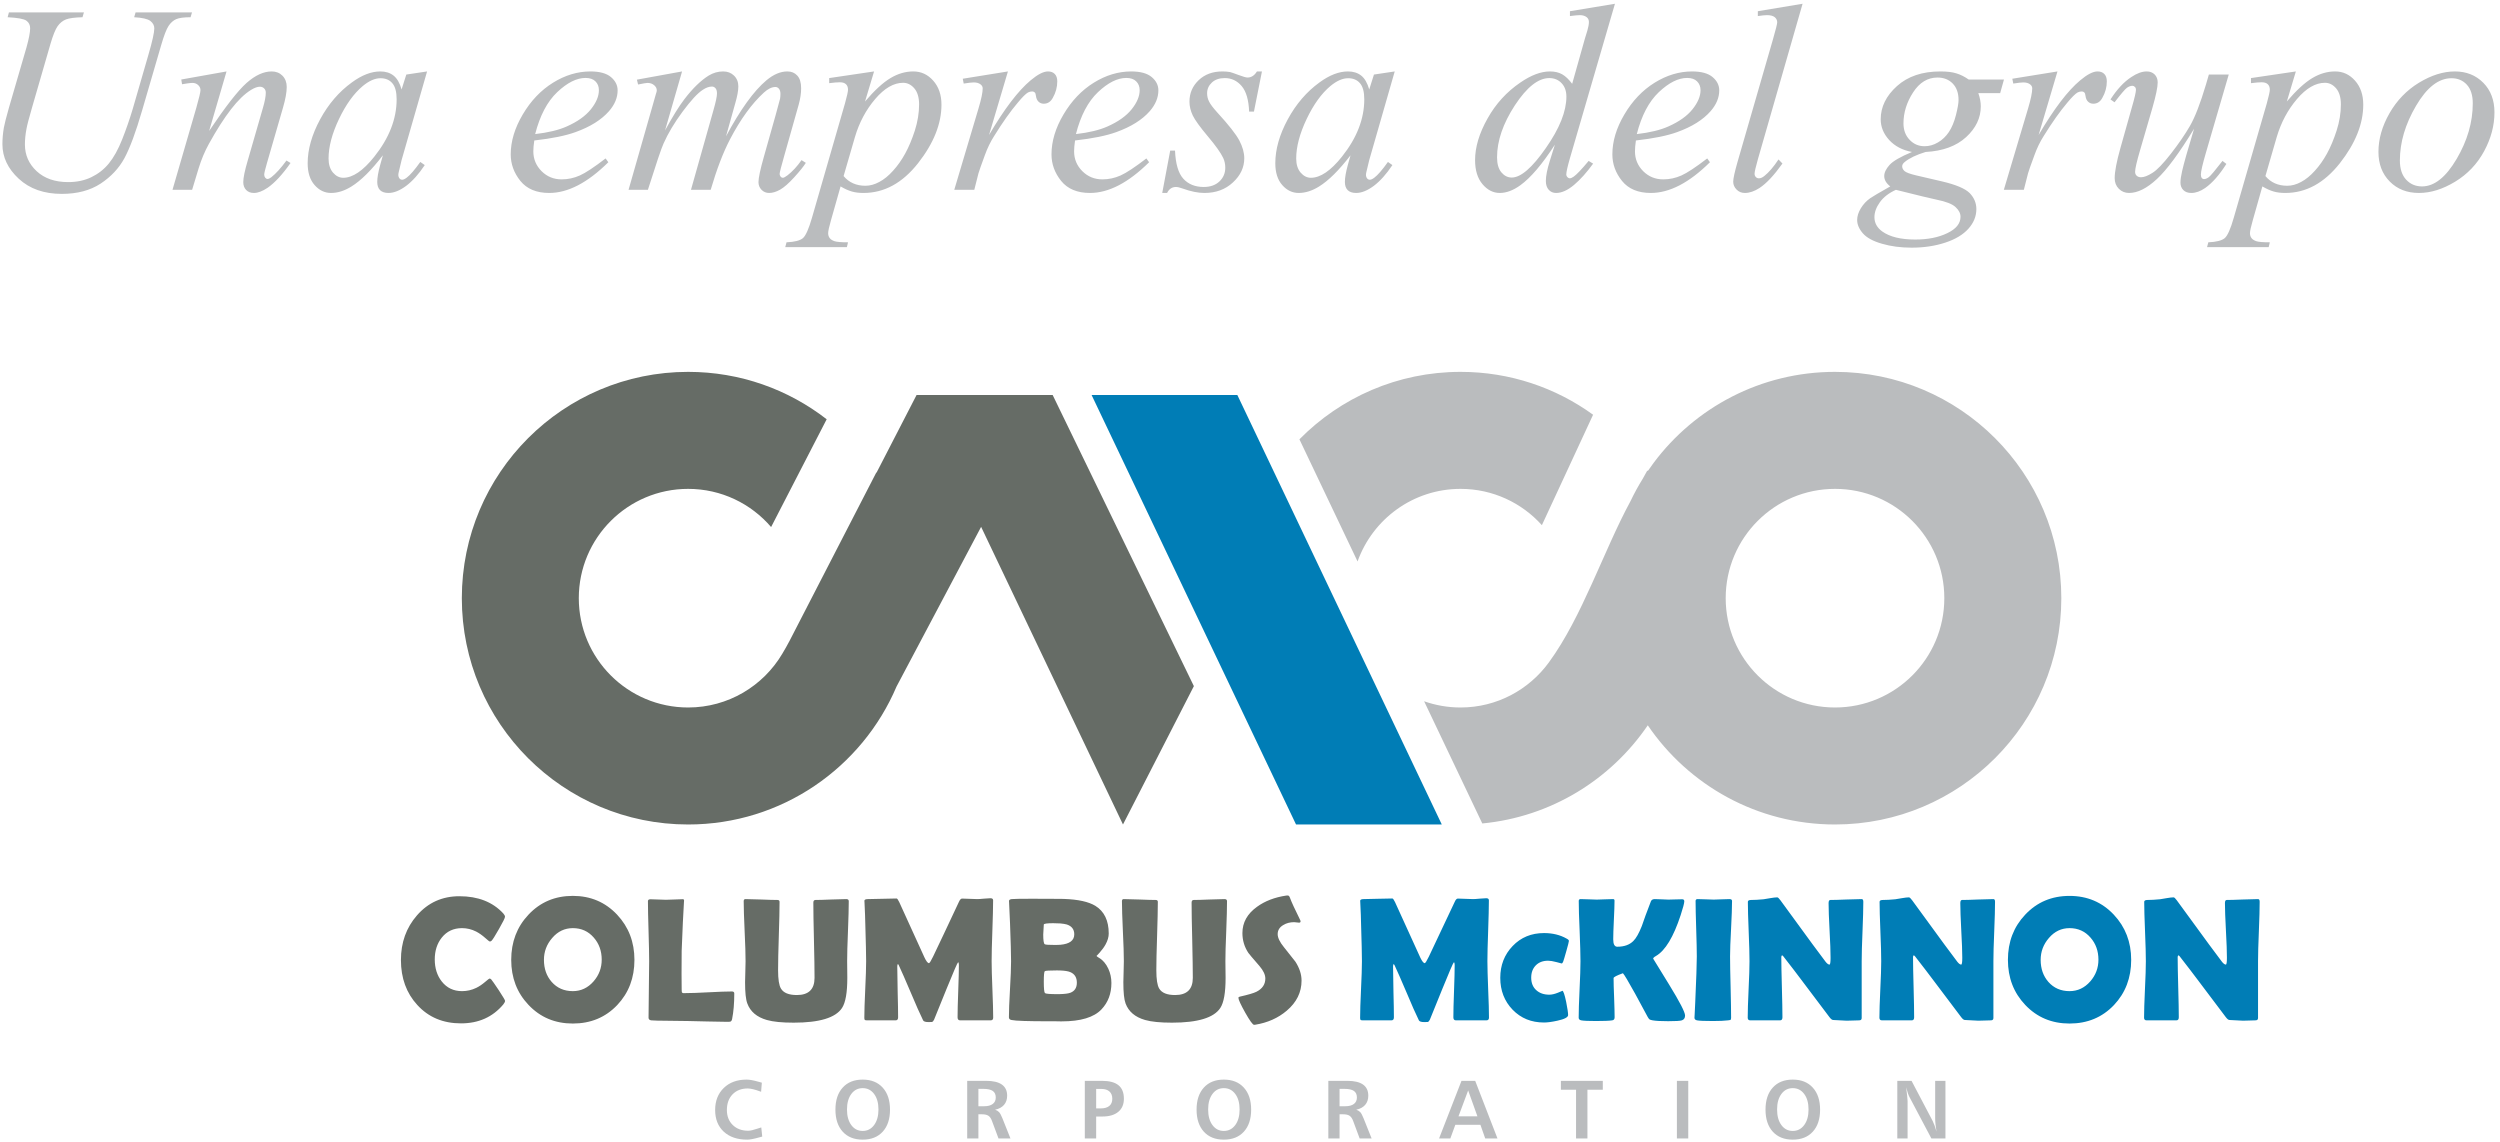
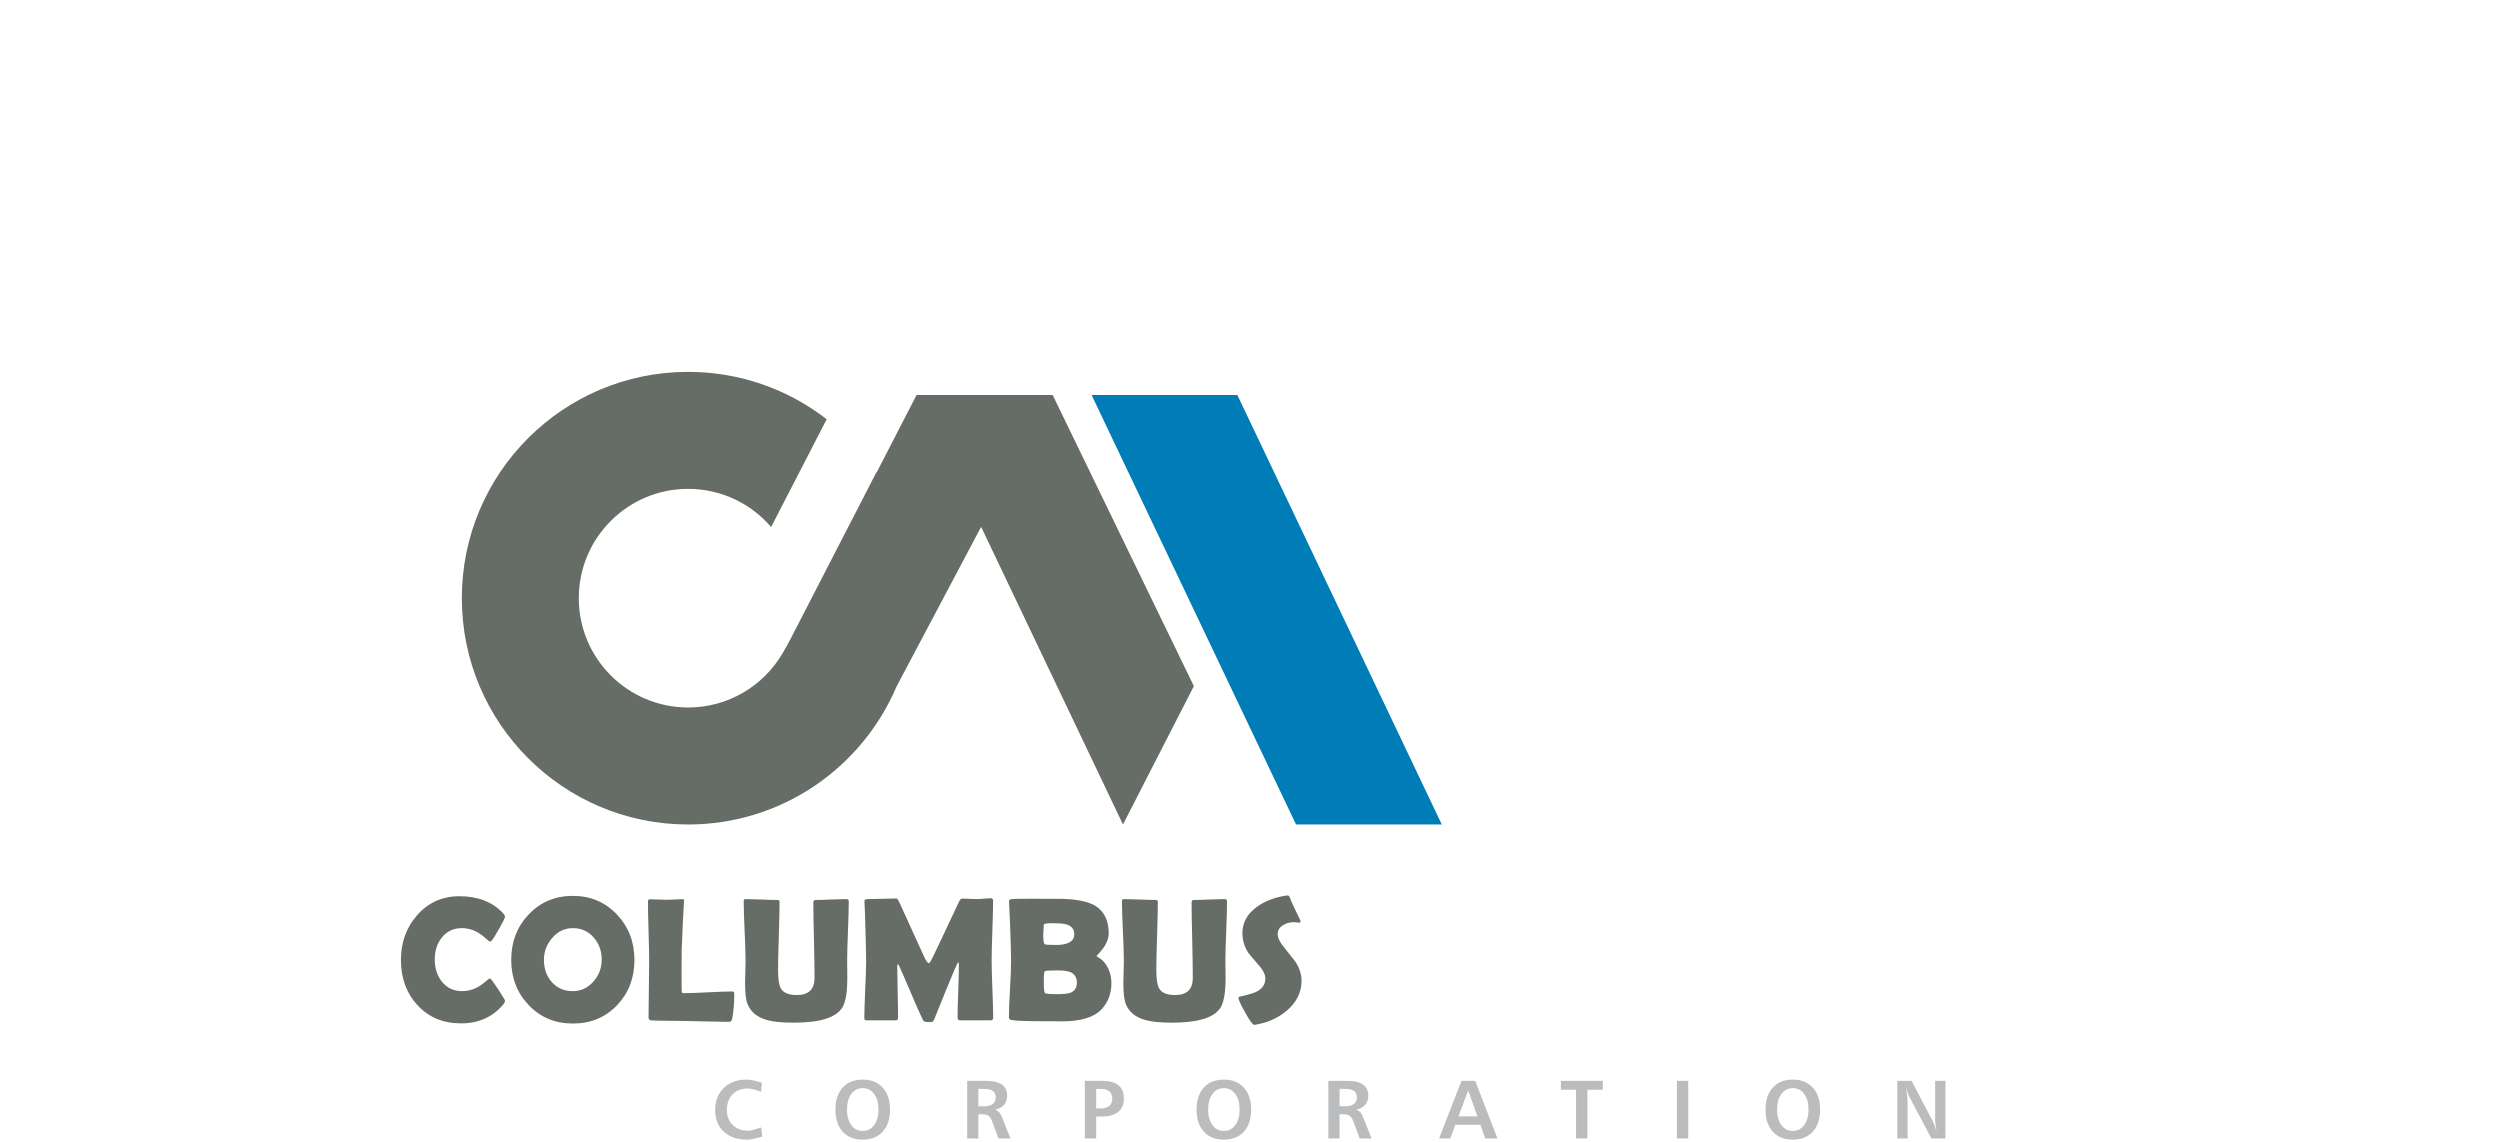
<svg xmlns="http://www.w3.org/2000/svg" width="416pt" height="190pt" viewBox="0 0 416 190" version="1.1">
  <g id="surface1">
-     <path style=" stroke:none;fill-rule:nonzero;fill:rgb(72.94%,73.724%,74.509%);fill-opacity:1;" d="M 1.484 2.062 L 13.965 2.062 L 13.727 2.867 C 12.445 2.902 11.535 3.02 10.992 3.227 C 10.449 3.434 9.98 3.812 9.594 4.348 C 9.215 4.887 8.812 5.883 8.391 7.328 L 5.363 17.785 C 4.824 19.645 4.504 20.863 4.406 21.441 C 4.23 22.371 4.145 23.234 4.145 24.027 C 4.145 25.789 4.793 27.27 6.102 28.488 C 7.41 29.699 9.156 30.301 11.348 30.301 C 12.789 30.301 14.074 30.031 15.207 29.48 C 16.332 28.941 17.309 28.184 18.109 27.203 C 18.914 26.219 19.656 24.891 20.32 23.219 C 20.988 21.539 21.574 19.844 22.086 18.129 L 24.695 9.121 C 25.352 6.867 25.676 5.402 25.676 4.723 C 25.676 4.238 25.453 3.828 25.016 3.484 C 24.57 3.145 23.676 2.945 22.324 2.867 L 22.562 2.062 L 31.949 2.062 L 31.711 2.867 C 30.605 2.867 29.809 2.977 29.324 3.184 C 28.836 3.398 28.41 3.77 28.047 4.32 C 27.691 4.863 27.281 5.918 26.828 7.484 L 23.633 18.434 C 22.598 21.992 21.625 24.613 20.711 26.312 C 19.797 27.996 18.473 29.414 16.738 30.555 C 15.004 31.691 12.852 32.262 10.285 32.262 C 7.32 32.262 4.934 31.422 3.121 29.742 C 1.309 28.07 0.402 26.152 0.402 23.992 C 0.402 23.129 0.477 22.215 0.641 21.242 C 0.758 20.605 1.039 19.504 1.484 17.934 L 4.406 7.895 C 4.809 6.445 5.016 5.383 5.016 4.699 C 5.016 4.164 4.809 3.738 4.391 3.441 C 3.984 3.145 2.938 2.953 1.27 2.867 Z M 37.695 11.887 L 34.801 21.789 C 37.516 17.742 39.598 15.074 41.035 13.797 C 42.48 12.523 43.867 11.887 45.207 11.887 C 45.934 11.887 46.527 12.121 47.004 12.598 C 47.473 13.082 47.711 13.703 47.711 14.473 C 47.711 15.34 47.504 16.508 47.078 17.957 L 44.426 27.121 C 44.113 28.184 43.965 28.828 43.965 29.059 C 43.965 29.262 44.023 29.43 44.137 29.574 C 44.254 29.715 44.383 29.781 44.508 29.781 C 44.684 29.781 44.895 29.684 45.141 29.496 C 45.91 28.891 46.754 27.961 47.668 26.711 L 48.344 27.121 C 46.992 29.055 45.711 30.434 44.508 31.262 C 43.668 31.824 42.91 32.109 42.25 32.109 C 41.707 32.109 41.281 31.941 40.965 31.617 C 40.645 31.289 40.48 30.852 40.48 30.301 C 40.48 29.602 40.723 28.406 41.223 26.711 L 43.75 17.957 C 44.07 16.871 44.227 16.016 44.227 15.41 C 44.227 15.117 44.129 14.879 43.941 14.699 C 43.758 14.523 43.52 14.43 43.242 14.43 C 42.844 14.43 42.352 14.605 41.785 14.953 C 40.711 15.609 39.598 16.688 38.438 18.188 C 37.277 19.688 36.051 21.605 34.758 23.945 C 34.074 25.18 33.512 26.523 33.055 27.996 L 31.969 31.586 L 28.703 31.586 L 32.66 17.957 C 33.129 16.312 33.359 15.324 33.359 14.996 C 33.359 14.68 33.234 14.395 32.98 14.16 C 32.727 13.922 32.406 13.797 32.035 13.797 C 31.855 13.797 31.555 13.824 31.113 13.887 L 30.293 14.02 L 30.164 13.23 Z M 71.066 11.887 L 66.824 26.645 L 66.352 28.629 C 66.305 28.812 66.281 28.973 66.281 29.105 C 66.281 29.336 66.355 29.543 66.496 29.715 C 66.613 29.848 66.758 29.906 66.934 29.906 C 67.121 29.906 67.367 29.797 67.672 29.566 C 68.242 29.141 68.996 28.273 69.938 26.949 L 70.68 27.469 C 69.68 28.98 68.645 30.129 67.59 30.926 C 66.527 31.711 65.547 32.109 64.645 32.109 C 64.023 32.109 63.555 31.949 63.242 31.641 C 62.93 31.328 62.773 30.875 62.773 30.277 C 62.773 29.574 62.938 28.637 63.258 27.469 L 63.711 25.844 C 61.809 28.324 60.062 30.055 58.465 31.043 C 57.316 31.754 56.191 32.109 55.09 32.109 C 54.027 32.109 53.113 31.668 52.348 30.793 C 51.574 29.914 51.195 28.703 51.195 27.164 C 51.195 24.859 51.887 22.422 53.27 19.859 C 54.656 17.301 56.422 15.254 58.551 13.715 C 60.215 12.492 61.793 11.887 63.281 11.887 C 64.164 11.887 64.898 12.113 65.488 12.578 C 66.074 13.043 66.52 13.812 66.824 14.887 L 67.609 12.406 Z M 63.316 13.016 C 62.387 13.016 61.406 13.453 60.359 14.32 C 58.879 15.559 57.562 17.387 56.406 19.809 C 55.254 22.23 54.672 24.422 54.672 26.387 C 54.672 27.371 54.926 28.152 55.414 28.727 C 55.906 29.297 56.48 29.582 57.117 29.582 C 58.695 29.582 60.418 28.414 62.277 26.078 C 64.758 22.973 66 19.785 66 16.523 C 66 15.289 65.762 14.395 65.277 13.84 C 64.805 13.289 64.148 13.016 63.316 13.016 Z M 88.906 23.375 C 88.797 24.105 88.746 24.707 88.746 25.188 C 88.746 26.473 89.211 27.574 90.121 28.488 C 91.035 29.395 92.145 29.848 93.453 29.848 C 94.5 29.848 95.504 29.633 96.469 29.203 C 97.434 28.777 98.871 27.824 100.773 26.363 L 101.227 26.996 C 97.785 30.406 94.508 32.109 91.387 32.109 C 89.27 32.109 87.672 31.438 86.59 30.105 C 85.523 28.77 84.984 27.301 84.984 25.688 C 84.984 23.523 85.648 21.309 86.988 19.043 C 88.324 16.781 89.996 15.02 92.016 13.766 C 94.031 12.512 96.113 11.887 98.246 11.887 C 99.781 11.887 100.922 12.199 101.664 12.824 C 102.398 13.445 102.773 14.184 102.773 15.035 C 102.773 16.246 102.297 17.398 101.336 18.5 C 100.07 19.941 98.219 21.102 95.762 21.984 C 94.137 22.578 91.848 23.047 88.906 23.375 Z M 89.051 22.312 C 91.199 22.066 92.953 21.645 94.297 21.047 C 96.09 20.254 97.426 19.297 98.32 18.188 C 99.211 17.074 99.656 16.016 99.656 15.012 C 99.656 14.402 99.465 13.914 99.078 13.535 C 98.699 13.156 98.148 12.969 97.434 12.969 C 95.957 12.969 94.391 13.758 92.723 15.332 C 91.059 16.91 89.84 19.234 89.051 22.312 Z M 113.496 11.887 L 110.664 21.703 C 111.926 19.391 112.996 17.66 113.887 16.5 C 115.266 14.699 116.609 13.395 117.918 12.578 C 118.684 12.113 119.484 11.887 120.332 11.887 C 121.055 11.887 121.656 12.113 122.137 12.578 C 122.613 13.043 122.859 13.641 122.859 14.367 C 122.859 15.074 122.688 16.004 122.355 17.152 L 120.809 22.684 C 123.18 18.254 125.414 15.148 127.535 13.363 C 128.715 12.375 129.875 11.887 131.02 11.887 C 131.688 11.887 132.238 12.109 132.66 12.57 C 133.094 13.023 133.309 13.734 133.309 14.695 C 133.309 15.535 133.172 16.426 132.914 17.371 L 130.52 25.844 C 129.996 27.688 129.734 28.703 129.734 28.91 C 129.734 29.113 129.801 29.285 129.934 29.43 C 130.016 29.535 130.137 29.582 130.281 29.582 C 130.426 29.582 130.68 29.445 131.043 29.172 C 131.867 28.531 132.648 27.691 133.375 26.645 L 134.09 27.098 C 133.723 27.688 133.086 28.48 132.164 29.496 C 131.242 30.512 130.453 31.199 129.801 31.566 C 129.145 31.93 128.547 32.109 127.992 32.109 C 127.488 32.109 127.059 31.938 126.723 31.586 C 126.383 31.238 126.211 30.816 126.211 30.301 C 126.211 29.602 126.508 28.203 127.105 26.102 L 129.078 19.109 C 129.531 17.496 129.77 16.605 129.801 16.434 C 129.844 16.16 129.867 15.891 129.867 15.629 C 129.867 15.266 129.785 14.984 129.629 14.777 C 129.453 14.574 129.258 14.473 129.043 14.473 C 128.434 14.473 127.789 14.785 127.105 15.41 C 125.098 17.25 123.223 19.836 121.484 23.16 C 120.34 25.352 119.262 28.16 118.258 31.586 L 114.977 31.586 L 118.695 18.418 C 119.105 16.992 119.305 16.039 119.305 15.562 C 119.305 15.172 119.227 14.879 119.07 14.695 C 118.906 14.504 118.711 14.402 118.48 14.402 C 117.996 14.402 117.496 14.582 116.961 14.934 C 116.082 15.496 114.969 16.711 113.59 18.566 C 112.215 20.426 111.156 22.199 110.406 23.902 C 110.039 24.699 109.18 27.262 107.809 31.586 L 104.59 31.586 L 108.621 17.48 L 109.141 15.645 C 109.246 15.371 109.289 15.172 109.289 15.035 C 109.289 14.715 109.148 14.438 108.859 14.184 C 108.566 13.93 108.195 13.797 107.742 13.797 C 107.559 13.797 107.035 13.887 106.176 14.062 L 105.98 13.254 Z M 145.445 11.887 L 143.941 16.887 C 145.527 15.027 146.938 13.734 148.18 12.992 C 149.422 12.25 150.684 11.887 151.977 11.887 C 153.27 11.887 154.371 12.391 155.281 13.414 C 156.199 14.441 156.66 15.773 156.66 17.414 C 156.66 20.605 155.359 23.852 152.766 27.156 C 150.164 30.457 147.141 32.109 143.684 32.109 C 142.953 32.109 142.316 32.031 141.758 31.871 C 141.191 31.711 140.57 31.434 139.871 31.02 L 138.277 36.641 C 137.961 37.738 137.805 38.461 137.805 38.797 C 137.805 39.113 137.887 39.383 138.059 39.613 C 138.219 39.836 138.496 40.008 138.867 40.137 C 139.246 40.262 139.996 40.32 141.109 40.32 L 140.922 41.121 L 130.664 41.121 L 130.879 40.32 C 132.23 40.262 133.137 40.027 133.613 39.621 C 134.078 39.211 134.578 38.09 135.109 36.246 L 140.613 17.176 C 140.949 15.965 141.109 15.223 141.109 14.934 C 141.109 14.539 141 14.234 140.777 14.02 C 140.547 13.797 140.203 13.691 139.746 13.691 C 139.32 13.691 138.734 13.742 137.977 13.84 L 137.977 12.992 Z M 140.375 29.297 C 141.277 30.375 142.488 30.91 144.008 30.91 C 144.762 30.91 145.535 30.703 146.312 30.277 C 147.102 29.863 147.867 29.238 148.609 28.406 C 149.359 27.582 150.031 26.633 150.625 25.547 C 151.219 24.469 151.754 23.188 152.23 21.727 C 152.695 20.262 152.938 18.805 152.938 17.371 C 152.938 16.211 152.668 15.316 152.141 14.699 C 151.613 14.086 150.988 13.777 150.281 13.777 C 148.715 13.777 147.16 14.68 145.629 16.48 C 144.102 18.277 142.977 20.379 142.266 22.789 Z M 160.203 13.102 L 167.719 11.887 L 164.578 22.461 C 167.121 18.121 169.434 15.09 171.504 13.363 C 172.68 12.375 173.641 11.887 174.383 11.887 C 174.859 11.887 175.238 12.027 175.512 12.309 C 175.789 12.594 175.93 13 175.93 13.535 C 175.93 14.496 175.684 15.41 175.188 16.277 C 174.836 16.93 174.34 17.258 173.684 17.258 C 173.348 17.258 173.059 17.152 172.824 16.93 C 172.586 16.719 172.434 16.383 172.375 15.934 C 172.348 15.652 172.281 15.477 172.184 15.383 C 172.062 15.273 171.93 15.215 171.766 15.215 C 171.523 15.215 171.289 15.273 171.066 15.383 C 170.695 15.594 170.117 16.16 169.352 17.09 C 168.148 18.508 166.84 20.352 165.438 22.617 C 164.824 23.574 164.297 24.652 163.867 25.855 C 163.258 27.516 162.91 28.508 162.816 28.844 L 162.121 31.586 L 158.789 31.586 L 162.816 18.07 C 163.289 16.5 163.52 15.379 163.52 14.711 C 163.52 14.449 163.406 14.234 163.191 14.062 C 162.902 13.824 162.512 13.715 162.039 13.715 C 161.734 13.715 161.168 13.777 160.359 13.906 Z M 178.887 23.375 C 178.781 24.105 178.73 24.707 178.73 25.188 C 178.73 26.473 179.191 27.574 180.105 28.488 C 181.02 29.395 182.129 29.848 183.438 29.848 C 184.484 29.848 185.484 29.633 186.453 29.203 C 187.418 28.777 188.855 27.824 190.758 26.363 L 191.211 26.996 C 187.766 30.406 184.488 32.109 181.367 32.109 C 179.254 32.109 177.652 31.438 176.574 30.105 C 175.504 28.77 174.969 27.301 174.969 25.688 C 174.969 23.523 175.629 21.309 176.969 19.043 C 178.309 16.781 179.98 15.02 182 13.766 C 184.016 12.512 186.094 11.887 188.23 11.887 C 189.766 11.887 190.902 12.199 191.645 12.824 C 192.383 13.445 192.754 14.184 192.754 15.035 C 192.754 16.246 192.277 17.398 191.32 18.5 C 190.055 19.941 188.199 21.102 185.746 21.984 C 184.117 22.578 181.828 23.047 178.887 23.375 Z M 179.035 22.312 C 181.184 22.066 182.938 21.645 184.281 21.047 C 186.074 20.254 187.41 19.297 188.305 18.188 C 189.195 17.074 189.641 16.016 189.641 15.012 C 189.641 14.402 189.445 13.914 189.059 13.535 C 188.684 13.156 188.133 12.969 187.418 12.969 C 185.941 12.969 184.371 13.758 182.703 15.332 C 181.039 16.91 179.82 19.234 179.035 22.312 Z M 209.988 11.887 L 208.656 18.566 L 207.855 18.566 C 207.781 16.617 207.363 15.207 206.613 14.32 C 205.855 13.438 204.922 12.992 203.805 12.992 C 202.906 12.992 202.184 13.238 201.656 13.734 C 201.129 14.227 200.863 14.82 200.863 15.52 C 200.863 15.992 200.965 16.457 201.184 16.887 C 201.391 17.328 201.852 17.934 202.562 18.723 C 204.453 20.781 205.672 22.336 206.223 23.375 C 206.77 24.422 207.047 25.41 207.047 26.34 C 207.047 27.848 206.422 29.188 205.164 30.352 C 203.906 31.527 202.328 32.109 200.41 32.109 C 199.359 32.109 198.156 31.863 196.789 31.371 C 196.312 31.195 195.941 31.113 195.684 31.113 C 195.027 31.113 194.535 31.438 194.203 32.109 L 193.395 32.109 L 194.723 25.055 L 195.523 25.055 C 195.617 27.262 196.074 28.82 196.902 29.734 C 197.727 30.648 198.863 31.113 200.297 31.113 C 201.398 31.113 202.273 30.801 202.922 30.184 C 203.566 29.566 203.887 28.809 203.887 27.91 C 203.887 27.328 203.773 26.785 203.547 26.297 C 203.137 25.426 202.281 24.223 200.98 22.684 C 199.688 21.145 198.848 19.984 198.477 19.219 C 198.113 18.449 197.926 17.684 197.926 16.91 C 197.926 15.504 198.438 14.316 199.461 13.34 C 200.484 12.367 201.801 11.887 203.41 11.887 C 203.879 11.887 204.297 11.922 204.676 11.988 C 204.875 12.035 205.352 12.199 206.102 12.48 C 206.848 12.762 207.344 12.902 207.598 12.902 C 208.215 12.902 208.742 12.562 209.156 11.887 Z M 232.082 11.887 L 227.84 26.645 L 227.363 28.629 C 227.316 28.812 227.297 28.973 227.297 29.105 C 227.297 29.336 227.371 29.543 227.512 29.715 C 227.629 29.848 227.773 29.906 227.949 29.906 C 228.137 29.906 228.383 29.797 228.688 29.566 C 229.258 29.141 230.012 28.273 230.953 26.949 L 231.695 27.469 C 230.691 28.98 229.66 30.129 228.605 30.926 C 227.543 31.711 226.562 32.109 225.66 32.109 C 225.035 32.109 224.57 31.949 224.258 31.641 C 223.945 31.328 223.789 30.875 223.789 30.277 C 223.789 29.574 223.953 28.637 224.273 27.469 L 224.727 25.844 C 222.82 28.324 221.078 30.055 219.48 31.043 C 218.332 31.754 217.203 32.109 216.105 32.109 C 215.043 32.109 214.129 31.668 213.363 30.793 C 212.59 29.914 212.211 28.703 212.211 27.164 C 212.211 24.859 212.898 22.422 214.285 19.859 C 215.672 17.301 217.438 15.254 219.566 13.715 C 221.23 12.492 222.809 11.887 224.297 11.887 C 225.18 11.887 225.914 12.113 226.504 12.578 C 227.09 13.043 227.535 13.812 227.84 14.887 L 228.625 12.406 Z M 224.332 13.016 C 223.402 13.016 222.422 13.453 221.375 14.32 C 219.895 15.559 218.578 17.387 217.422 19.809 C 216.27 22.23 215.688 24.422 215.688 26.387 C 215.688 27.371 215.941 28.152 216.43 28.727 C 216.922 29.297 217.496 29.582 218.133 29.582 C 219.711 29.582 221.434 28.414 223.293 26.078 C 225.773 22.973 227.016 19.785 227.016 16.523 C 227.016 15.289 226.777 14.395 226.293 13.84 C 225.82 13.289 225.164 13.016 224.332 13.016 Z M 268.727 0.625 L 261.238 26.32 C 260.836 27.715 260.629 28.629 260.629 29.059 C 260.629 29.211 260.695 29.344 260.816 29.477 C 260.941 29.602 261.066 29.672 261.191 29.672 C 261.387 29.672 261.609 29.574 261.871 29.387 C 262.367 29.039 263.191 28.168 264.352 26.777 L 265.094 27.23 C 264.047 28.68 262.992 29.863 261.93 30.762 C 260.859 31.66 259.863 32.109 258.934 32.109 C 258.434 32.109 258.035 31.938 257.715 31.586 C 257.395 31.238 257.23 30.746 257.23 30.105 C 257.23 29.277 257.453 28.168 257.887 26.777 L 258.734 24.074 C 256.629 27.328 254.715 29.574 252.988 30.824 C 251.797 31.684 250.656 32.109 249.566 32.109 C 248.469 32.109 247.504 31.617 246.684 30.645 C 245.859 29.66 245.453 28.332 245.453 26.645 C 245.453 24.48 246.145 22.172 247.527 19.719 C 248.898 17.266 250.723 15.273 252.988 13.734 C 254.773 12.504 256.414 11.887 257.906 11.887 C 258.695 11.887 259.363 12.039 259.938 12.359 C 260.504 12.68 261.059 13.211 261.609 13.949 L 263.742 6.371 C 263.906 5.836 264.031 5.41 264.137 5.09 C 264.305 4.508 264.395 4.031 264.395 3.652 C 264.395 3.348 264.285 3.094 264.07 2.895 C 263.766 2.641 263.367 2.52 262.895 2.52 C 262.559 2.52 262.012 2.574 261.238 2.672 L 261.238 1.867 Z M 260.648 16.086 C 260.648 15.156 260.383 14.402 259.848 13.84 C 259.312 13.273 258.629 12.992 257.797 12.992 C 255.969 12.992 254.062 14.504 252.078 17.52 C 250.105 20.547 249.109 23.43 249.109 26.184 C 249.109 27.277 249.355 28.109 249.828 28.68 C 250.312 29.254 250.887 29.543 251.555 29.543 C 253.062 29.543 254.957 27.91 257.23 24.637 C 259.512 21.375 260.648 18.52 260.648 16.086 Z M 272.215 23.375 C 272.109 24.105 272.059 24.707 272.059 25.188 C 272.059 26.473 272.52 27.574 273.43 28.488 C 274.344 29.395 275.453 29.848 276.762 29.848 C 277.809 29.848 278.812 29.633 279.777 29.203 C 280.742 28.777 282.18 27.824 284.082 26.363 L 284.535 26.996 C 281.094 30.406 277.816 32.109 274.695 32.109 C 272.578 32.109 270.98 31.438 269.902 30.105 C 268.832 28.77 268.297 27.301 268.297 25.688 C 268.297 23.523 268.957 21.309 270.297 19.043 C 271.633 16.781 273.305 15.02 275.324 13.766 C 277.344 12.512 279.422 11.887 281.555 11.887 C 283.094 11.887 284.23 12.199 284.973 12.824 C 285.711 13.445 286.082 14.184 286.082 15.035 C 286.082 16.246 285.605 17.398 284.645 18.5 C 283.383 19.941 281.527 21.102 279.074 21.984 C 277.445 22.578 275.156 23.047 272.215 23.375 Z M 272.363 22.312 C 274.512 22.066 276.262 21.645 277.605 21.047 C 279.398 20.254 280.738 19.297 281.629 18.188 C 282.52 17.074 282.969 16.016 282.969 15.012 C 282.969 14.402 282.773 13.914 282.387 13.535 C 282.008 13.156 281.457 12.969 280.742 12.969 C 279.266 12.969 277.699 13.758 276.031 15.332 C 274.367 16.91 273.148 19.234 272.363 22.312 Z M 299.949 0.625 L 292.504 26.531 C 292.137 27.824 291.961 28.621 291.961 28.91 C 291.961 29.125 292.027 29.305 292.168 29.453 C 292.301 29.598 292.473 29.672 292.684 29.672 C 292.957 29.672 293.254 29.551 293.57 29.297 C 294.324 28.703 295.117 27.781 295.945 26.531 L 296.598 27.211 C 295.215 29.156 293.953 30.512 292.785 31.281 C 291.93 31.832 291.121 32.109 290.348 32.109 C 289.797 32.109 289.336 31.922 288.965 31.543 C 288.594 31.164 288.406 30.73 288.406 30.234 C 288.406 29.715 288.645 28.645 289.105 27.016 L 295.008 6.594 C 295.488 4.922 295.727 3.965 295.727 3.719 C 295.727 3.367 295.59 3.086 295.312 2.855 C 295.035 2.633 294.605 2.52 294.027 2.52 C 293.691 2.52 293.188 2.574 292.504 2.672 L 292.504 1.867 Z M 333.461 13.23 L 332.828 15.496 L 329.195 15.496 C 329.469 16.277 329.602 17.016 329.602 17.699 C 329.602 19.613 328.793 21.316 327.168 22.812 C 325.531 24.312 323.281 25.137 320.418 25.289 C 318.879 25.762 317.727 26.312 316.953 26.949 C 316.664 27.18 316.523 27.418 316.523 27.672 C 316.523 27.961 316.648 28.223 316.91 28.465 C 317.18 28.703 317.832 28.949 318.895 29.195 L 323.113 30.176 C 325.457 30.723 327.004 31.379 327.754 32.129 C 328.496 32.902 328.867 33.785 328.867 34.789 C 328.867 35.98 328.43 37.062 327.551 38.051 C 326.668 39.039 325.391 39.816 323.695 40.371 C 322.004 40.93 320.137 41.211 318.094 41.211 C 316.285 41.211 314.652 40.996 313.172 40.562 C 311.688 40.141 310.629 39.562 309.992 38.84 C 309.352 38.109 309.031 37.359 309.031 36.598 C 309.031 35.973 309.242 35.32 309.648 34.648 C 310.062 33.973 310.586 33.414 311.211 32.977 C 311.602 32.699 312.711 32.055 314.539 31.02 C 313.871 30.504 313.535 29.922 313.535 29.297 C 313.535 28.719 313.832 28.102 314.422 27.445 C 315.008 26.793 316.258 26.078 318.152 25.289 C 316.562 24.988 315.289 24.316 314.355 23.293 C 313.418 22.262 312.949 21.113 312.949 19.852 C 312.949 17.793 313.855 15.941 315.66 14.32 C 317.469 12.695 319.875 11.887 322.879 11.887 C 323.973 11.887 324.863 11.988 325.562 12.215 C 326.254 12.426 326.93 12.77 327.582 13.23 Z M 325.902 16.648 C 325.902 15.488 325.586 14.574 324.938 13.906 C 324.289 13.238 323.441 12.902 322.402 12.902 C 320.762 12.902 319.406 13.727 318.336 15.379 C 317.273 17.027 316.738 18.738 316.738 20.531 C 316.738 21.645 317.078 22.559 317.766 23.27 C 318.441 23.984 319.273 24.332 320.246 24.332 C 321.016 24.332 321.758 24.125 322.477 23.699 C 323.195 23.285 323.801 22.703 324.297 21.965 C 324.785 21.219 325.184 20.285 325.473 19.133 C 325.762 17.988 325.902 17.16 325.902 16.648 Z M 315.477 31.586 C 314.301 32.121 313.41 32.812 312.809 33.652 C 312.203 34.5 311.906 35.324 311.906 36.137 C 311.906 37.094 312.34 37.891 313.207 38.516 C 314.457 39.41 316.285 39.859 318.699 39.859 C 320.773 39.859 322.551 39.512 324.023 38.801 C 325.496 38.098 326.23 37.188 326.23 36.074 C 326.23 35.504 325.961 34.969 325.41 34.465 C 324.871 33.949 323.812 33.539 322.246 33.223 C 321.391 33.047 319.133 32.504 315.477 31.586 Z M 334.848 13.102 L 342.363 11.887 L 339.227 22.461 C 341.77 18.121 344.078 15.09 346.152 13.363 C 347.328 12.375 348.285 11.887 349.027 11.887 C 349.504 11.887 349.883 12.027 350.16 12.309 C 350.434 12.594 350.574 13 350.574 13.535 C 350.574 14.496 350.332 15.41 349.832 16.277 C 349.484 16.93 348.984 17.258 348.328 17.258 C 347.996 17.258 347.707 17.152 347.469 16.93 C 347.23 16.719 347.082 16.383 347.023 15.934 C 346.992 15.652 346.926 15.477 346.828 15.383 C 346.711 15.273 346.578 15.215 346.414 15.215 C 346.168 15.215 345.938 15.273 345.715 15.383 C 345.344 15.594 344.762 16.16 343.996 17.09 C 342.793 18.508 341.484 20.352 340.082 22.617 C 339.473 23.574 338.945 24.652 338.516 25.855 C 337.902 27.516 337.555 28.508 337.465 28.844 L 336.766 31.586 L 333.438 31.586 L 337.465 18.07 C 337.934 16.5 338.164 15.379 338.164 14.711 C 338.164 14.449 338.051 14.234 337.84 14.062 C 337.547 13.824 337.16 13.715 336.684 13.715 C 336.379 13.715 335.816 13.777 335.008 13.906 Z M 370.863 12.406 L 367.074 25.383 C 366.508 27.316 366.227 28.531 366.227 29.039 C 366.227 29.297 366.277 29.488 366.367 29.617 C 366.465 29.734 366.59 29.801 366.754 29.801 C 366.996 29.801 367.266 29.691 367.562 29.461 C 367.859 29.238 368.609 28.34 369.824 26.777 L 370.469 27.277 C 369.324 29.09 368.152 30.426 366.945 31.281 C 366.145 31.832 365.379 32.109 364.637 32.109 C 364.07 32.109 363.633 31.949 363.312 31.633 C 362.992 31.312 362.828 30.895 362.828 30.391 C 362.828 29.895 362.926 29.246 363.113 28.43 C 363.352 27.359 364.004 25.02 365.094 21.422 C 362.629 25.473 360.562 28.266 358.898 29.801 C 357.242 31.34 355.695 32.109 354.277 32.109 C 353.609 32.109 353.043 31.879 352.574 31.414 C 352.113 30.949 351.883 30.359 351.883 29.648 C 351.883 28.562 352.203 26.891 352.836 24.637 L 354.73 17.91 C 355.199 16.301 355.426 15.305 355.426 14.91 C 355.426 14.73 355.367 14.582 355.242 14.465 C 355.121 14.336 354.988 14.277 354.84 14.277 C 354.535 14.277 354.23 14.391 353.926 14.605 C 353.621 14.82 352.934 15.629 351.859 17.023 L 351.184 16.547 C 352.27 14.859 353.43 13.617 354.648 12.824 C 355.578 12.199 356.43 11.887 357.211 11.887 C 357.754 11.887 358.191 12.055 358.535 12.391 C 358.867 12.73 359.039 13.172 359.039 13.715 C 359.039 14.496 358.75 15.898 358.172 17.91 L 356.125 24.941 C 355.562 26.859 355.281 28.07 355.281 28.586 C 355.281 28.859 355.367 29.082 355.547 29.246 C 355.73 29.414 355.969 29.496 356.273 29.496 C 356.758 29.496 357.383 29.262 358.148 28.777 C 358.922 28.305 359.945 27.238 361.23 25.59 C 362.516 23.938 363.574 22.395 364.41 20.953 C 365.246 19.508 366.137 17.207 367.074 14.062 L 367.555 12.406 Z M 382.031 11.887 L 380.531 16.887 C 382.113 15.027 383.523 13.734 384.766 12.992 C 386.008 12.25 387.27 11.887 388.566 11.887 C 389.859 11.887 390.961 12.391 391.871 13.414 C 392.785 14.441 393.246 15.773 393.246 17.414 C 393.246 20.605 391.945 23.852 389.355 27.156 C 386.75 30.457 383.727 32.109 380.27 32.109 C 379.543 32.109 378.902 32.031 378.348 31.871 C 377.781 31.711 377.156 31.434 376.457 31.02 L 374.867 36.641 C 374.547 37.738 374.395 38.461 374.395 38.797 C 374.395 39.113 374.473 39.383 374.645 39.613 C 374.809 39.836 375.086 40.008 375.453 40.137 C 375.832 40.262 376.586 40.32 377.699 40.32 L 377.508 41.121 L 367.254 41.121 L 367.465 40.32 C 368.82 40.262 369.723 40.027 370.203 39.621 C 370.668 39.211 371.168 38.09 371.695 36.246 L 377.203 17.176 C 377.535 15.965 377.699 15.223 377.699 14.934 C 377.699 14.539 377.59 14.234 377.363 14.02 C 377.133 13.797 376.793 13.691 376.332 13.691 C 375.91 13.691 375.32 13.742 374.562 13.84 L 374.562 12.992 Z M 376.965 29.297 C 377.863 30.375 379.074 30.91 380.598 30.91 C 381.352 30.91 382.121 30.703 382.902 30.277 C 383.691 29.863 384.453 29.238 385.199 28.406 C 385.949 27.582 386.617 26.633 387.215 25.547 C 387.809 24.469 388.34 23.188 388.816 21.727 C 389.285 20.262 389.523 18.805 389.523 17.371 C 389.523 16.211 389.254 15.316 388.73 14.699 C 388.199 14.086 387.578 13.777 386.871 13.777 C 385.305 13.777 383.75 14.68 382.219 16.48 C 380.688 18.277 379.566 20.379 378.852 22.789 Z M 415.078 18.699 C 415.078 20.879 414.508 23.031 413.355 25.164 C 412.195 27.301 410.59 28.984 408.535 30.234 C 406.465 31.484 404.469 32.109 402.52 32.109 C 400.527 32.109 398.91 31.477 397.652 30.203 C 396.398 28.934 395.773 27.293 395.773 25.27 C 395.773 23.137 396.383 20.996 397.609 18.848 C 398.836 16.703 400.477 15.008 402.527 13.758 C 404.59 12.512 406.57 11.887 408.488 11.887 C 410.406 11.887 411.98 12.52 413.223 13.777 C 414.465 15.035 415.078 16.68 415.078 18.699 Z M 411.469 17.191 C 411.469 15.848 411.141 14.812 410.48 14.09 C 409.82 13.371 408.965 13.016 407.926 13.016 C 405.781 13.016 403.82 14.547 402.031 17.602 C 400.238 20.656 399.34 23.688 399.34 26.711 C 399.34 28.086 399.688 29.148 400.387 29.902 C 401.086 30.648 401.965 31.02 403.02 31.02 C 405.07 31.02 406.988 29.496 408.777 26.461 C 410.57 23.422 411.469 20.328 411.469 17.191 " />
-     <path style=" stroke:none;fill-rule:evenodd;fill:rgb(72.94%,73.724%,74.509%);fill-opacity:1;" d="M 243.035 61.879 C 251.273 61.879 258.891 64.523 265.09 69.012 L 256.57 87.387 C 253.238 83.68 248.41 81.348 243.035 81.348 C 235.133 81.348 228.41 86.387 225.898 93.426 L 216.223 73.102 C 223.051 66.176 232.543 61.879 243.035 61.879 Z M 305.348 61.879 C 326.141 61.879 343.004 78.742 343.004 99.535 C 343.004 120.332 326.141 137.195 305.348 137.195 C 292.395 137.195 280.969 130.652 274.191 120.691 C 268.051 129.711 258.098 135.93 246.652 137.023 L 236.973 116.691 C 238.871 117.359 240.91 117.727 243.035 117.727 C 249.086 117.727 254.426 114.762 257.738 110.219 C 263.32 102.57 266.773 91.773 271.328 83.367 C 271.938 82.09 272.613 80.852 273.355 79.66 C 273.617 79.191 273.871 78.734 274.121 78.281 L 274.191 78.383 C 274.508 77.914 274.836 77.457 275.172 77.008 C 282.039 67.824 293 61.879 305.348 61.879 Z M 305.348 81.348 C 315.391 81.348 323.535 89.492 323.535 99.535 C 323.535 109.582 315.391 117.727 305.348 117.727 C 295.301 117.727 287.156 109.582 287.156 99.535 C 287.156 89.492 295.301 81.348 305.348 81.348 " />
    <path style=" stroke:none;fill-rule:evenodd;fill:rgb(0%,48.999%,71.399%);fill-opacity:1;" d="M 205.895 65.73 L 181.641 65.73 L 215.66 137.195 L 239.914 137.195 L 205.895 65.73 " />
-     <path style=" stroke:none;fill-rule:nonzero;fill:rgb(0%,48.999%,71.399%);fill-opacity:1;" d="M 376.008 150.051 C 376.008 151.148 375.965 152.793 375.875 154.98 C 375.781 157.168 375.738 158.82 375.738 159.918 L 375.738 169.398 C 375.738 169.656 375.598 169.785 375.32 169.785 C 375.09 169.785 374.742 169.793 374.277 169.816 C 373.812 169.836 373.465 169.844 373.234 169.844 C 372.984 169.844 372.613 169.824 372.117 169.785 C 371.613 169.746 371.242 169.727 370.992 169.727 C 370.82 169.727 370.613 169.57 370.375 169.254 C 369.68 168.324 368.129 166.262 365.715 163.07 C 365.051 162.176 364.047 160.867 362.695 159.129 C 362.656 159.07 362.586 159.016 362.48 158.957 C 362.402 159.027 362.363 159.129 362.363 159.27 C 362.363 160.387 362.398 162.055 362.457 164.277 C 362.52 166.5 362.551 168.172 362.551 169.281 C 362.551 169.617 362.422 169.785 362.16 169.785 L 357.188 169.785 C 356.91 169.785 356.773 169.637 356.773 169.34 C 356.773 168.301 356.82 166.742 356.918 164.652 C 357.023 162.559 357.07 160.992 357.07 159.949 C 357.07 158.844 357.027 157.199 356.934 155 C 356.844 152.805 356.797 151.16 356.797 150.066 C 356.797 149.855 356.984 149.754 357.359 149.754 C 357.914 149.754 358.602 149.715 359.418 149.637 C 359.609 149.621 359.988 149.555 360.551 149.449 C 361.031 149.367 361.41 149.32 361.684 149.32 C 361.805 149.32 361.98 149.484 362.219 149.812 L 367.586 157.16 C 368.062 157.816 368.789 158.789 369.754 160.066 C 369.996 160.359 370.203 160.508 370.375 160.508 C 370.496 160.508 370.559 160.137 370.559 159.391 C 370.559 158.383 370.508 156.867 370.395 154.844 C 370.285 152.82 370.23 151.301 370.23 150.281 C 370.23 149.93 370.328 149.754 370.531 149.754 C 371.105 149.754 371.973 149.73 373.137 149.68 C 374.297 149.637 375.164 149.609 375.738 149.609 C 375.922 149.609 376.008 149.758 376.008 150.051 Z M 344.371 170.316 L 344.371 164.926 C 345.723 164.926 346.875 164.383 347.824 163.301 C 348.727 162.266 349.18 161.062 349.18 159.688 C 349.18 158.25 348.742 157.027 347.867 156.023 C 346.953 154.965 345.789 154.441 344.371 154.441 L 344.371 149.078 C 347.316 149.078 349.773 150.117 351.734 152.199 C 353.664 154.25 354.629 156.758 354.629 159.719 C 354.629 162.711 353.676 165.215 351.766 167.238 C 349.816 169.289 347.352 170.316 344.371 170.316 Z M 344.371 149.078 L 344.371 154.441 C 343.023 154.441 341.875 154.984 340.938 156.082 C 340.023 157.137 339.566 158.348 339.566 159.719 C 339.566 161.184 339.992 162.406 340.848 163.387 C 341.75 164.41 342.926 164.926 344.371 164.926 L 344.371 170.316 C 341.406 170.316 338.953 169.281 336.996 167.215 C 335.074 165.188 334.117 162.691 334.117 159.719 C 334.117 156.738 335.074 154.23 336.996 152.199 C 338.953 150.117 341.406 149.078 344.371 149.078 Z M 331.973 150.051 C 331.973 151.148 331.93 152.793 331.84 154.98 C 331.746 157.168 331.703 158.82 331.703 159.918 L 331.703 169.398 C 331.703 169.656 331.562 169.785 331.285 169.785 C 331.055 169.785 330.707 169.793 330.238 169.816 C 329.777 169.836 329.43 169.844 329.199 169.844 C 328.949 169.844 328.574 169.824 328.082 169.785 C 327.578 169.746 327.207 169.727 326.957 169.727 C 326.785 169.727 326.578 169.57 326.34 169.254 C 325.645 168.324 324.094 166.262 321.68 163.07 C 321.016 162.176 320.012 160.867 318.66 159.129 C 318.621 159.07 318.547 159.016 318.445 158.957 C 318.367 159.027 318.328 159.129 318.328 159.27 C 318.328 160.387 318.359 162.055 318.422 164.277 C 318.484 166.5 318.512 168.172 318.512 169.281 C 318.512 169.617 318.387 169.785 318.125 169.785 L 313.152 169.785 C 312.871 169.785 312.734 169.637 312.734 169.34 C 312.734 168.301 312.785 166.742 312.883 164.652 C 312.984 162.559 313.035 160.992 313.035 159.949 C 313.035 158.844 312.992 157.199 312.898 155 C 312.809 152.805 312.762 151.16 312.762 150.066 C 312.762 149.855 312.945 149.754 313.324 149.754 C 313.879 149.754 314.566 149.715 315.383 149.637 C 315.574 149.621 315.949 149.555 316.516 149.449 C 316.996 149.367 317.375 149.32 317.648 149.32 C 317.766 149.32 317.945 149.484 318.184 149.812 L 323.551 157.16 C 324.027 157.816 324.754 158.789 325.719 160.066 C 325.961 160.359 326.164 160.508 326.34 160.508 C 326.461 160.508 326.523 160.137 326.523 159.391 C 326.523 158.383 326.469 156.867 326.355 154.844 C 326.25 152.82 326.195 151.301 326.195 150.281 C 326.195 149.93 326.293 149.754 326.492 149.754 C 327.07 149.754 327.938 149.73 329.102 149.68 C 330.258 149.637 331.129 149.609 331.703 149.609 C 331.887 149.609 331.973 149.758 331.973 150.051 Z M 310.055 150.051 C 310.055 151.148 310.012 152.793 309.922 154.98 C 309.828 157.168 309.785 158.82 309.785 159.918 L 309.785 169.398 C 309.785 169.656 309.645 169.785 309.367 169.785 C 309.137 169.785 308.789 169.793 308.324 169.816 C 307.863 169.836 307.512 169.844 307.281 169.844 C 307.031 169.844 306.66 169.824 306.164 169.785 C 305.664 169.746 305.289 169.727 305.039 169.727 C 304.867 169.727 304.66 169.57 304.422 169.254 C 303.727 168.324 302.176 166.262 299.762 163.07 C 299.102 162.176 298.094 160.867 296.742 159.129 C 296.703 159.07 296.633 159.016 296.527 158.957 C 296.449 159.027 296.41 159.129 296.41 159.27 C 296.41 160.387 296.445 162.055 296.504 164.277 C 296.566 166.5 296.598 168.172 296.598 169.281 C 296.598 169.617 296.469 169.785 296.207 169.785 L 291.234 169.785 C 290.957 169.785 290.82 169.637 290.82 169.34 C 290.82 168.301 290.867 166.742 290.965 164.652 C 291.07 162.559 291.117 160.992 291.117 159.949 C 291.117 158.844 291.074 157.199 290.98 155 C 290.891 152.805 290.844 151.16 290.844 150.066 C 290.844 149.855 291.031 149.754 291.406 149.754 C 291.965 149.754 292.648 149.715 293.465 149.637 C 293.656 149.621 294.035 149.555 294.598 149.449 C 295.078 149.367 295.457 149.32 295.73 149.32 C 295.852 149.32 296.027 149.484 296.266 149.812 L 301.633 157.16 C 302.109 157.816 302.836 158.789 303.801 160.066 C 304.043 160.359 304.246 160.508 304.422 160.508 C 304.543 160.508 304.605 160.137 304.605 159.391 C 304.605 158.383 304.555 156.867 304.441 154.844 C 304.332 152.82 304.277 151.301 304.277 150.281 C 304.277 149.93 304.379 149.754 304.578 149.754 C 305.152 149.754 306.02 149.73 307.184 149.68 C 308.344 149.637 309.211 149.609 309.785 149.609 C 309.969 149.609 310.055 149.758 310.055 150.051 Z M 287.883 159.156 C 287.883 160.289 287.914 161.988 287.973 164.262 C 288.027 166.535 288.055 168.238 288.055 169.367 C 288.055 169.559 288.012 169.684 287.926 169.727 C 287.906 169.734 287.781 169.758 287.555 169.785 C 286.93 169.863 286.098 169.898 285.051 169.898 C 283.652 169.898 282.758 169.863 282.375 169.785 C 282.098 169.727 281.957 169.578 281.957 169.34 C 281.957 169.492 282.004 168.652 282.086 166.809 C 282.258 162.93 282.348 160.375 282.348 159.156 C 282.348 158.133 282.312 156.59 282.246 154.543 C 282.18 152.492 282.145 150.949 282.145 149.926 C 282.145 149.715 282.258 149.609 282.473 149.609 C 282.773 149.609 283.219 149.625 283.82 149.648 C 284.418 149.68 284.867 149.695 285.164 149.695 C 285.465 149.695 285.898 149.68 286.48 149.648 C 287.062 149.625 287.5 149.609 287.797 149.609 C 288.074 149.609 288.211 149.715 288.211 149.926 C 288.211 150.949 288.156 152.492 288.051 154.543 C 287.938 156.59 287.883 158.133 287.883 159.156 Z M 280.395 168.98 C 280.395 169.395 280.215 169.664 279.863 169.785 C 279.574 169.883 278.816 169.926 277.59 169.926 C 276.406 169.926 275.547 169.883 274.996 169.785 C 274.742 169.734 274.57 169.688 274.488 169.633 C 274.41 169.578 274.305 169.445 274.18 169.227 C 273.48 167.941 272.785 166.652 272.098 165.371 C 270.953 163.301 270.27 162.156 270.055 161.945 C 269.02 162.32 268.5 162.59 268.5 162.75 C 268.5 163.473 268.527 164.559 268.59 166.012 C 268.641 167.465 268.672 168.555 268.672 169.281 C 268.672 169.578 268.543 169.746 268.281 169.785 C 267.789 169.863 266.883 169.898 265.578 169.898 C 264.336 169.898 263.512 169.863 263.109 169.785 C 262.828 169.727 262.691 169.578 262.691 169.34 C 262.691 168.301 262.742 166.742 262.84 164.652 C 262.941 162.559 262.992 160.992 262.992 159.949 C 262.992 158.84 262.941 157.164 262.852 154.938 C 262.75 152.707 262.703 151.039 262.703 149.926 C 262.703 149.715 262.805 149.609 263.008 149.609 C 263.305 149.609 263.754 149.625 264.352 149.648 C 264.949 149.68 265.398 149.695 265.695 149.695 C 266 149.695 266.457 149.68 267.062 149.648 C 267.664 149.625 268.117 149.609 268.414 149.609 C 268.578 149.609 268.656 149.695 268.656 149.867 C 268.656 150.578 268.621 151.648 268.547 153.082 C 268.48 154.516 268.441 155.586 268.441 156.297 C 268.441 157.121 268.664 157.535 269.117 157.535 C 270.262 157.535 271.145 157.219 271.777 156.594 C 272.25 156.141 272.719 155.301 273.203 154.082 C 273.512 153.148 274.012 151.781 274.715 149.969 C 274.816 149.73 275.031 149.609 275.359 149.609 C 275.605 149.609 275.984 149.625 276.488 149.648 C 276.992 149.68 277.371 149.695 277.621 149.695 C 277.875 149.695 278.262 149.684 278.773 149.664 C 279.289 149.645 279.672 149.637 279.914 149.637 C 280.148 149.637 280.266 149.75 280.266 149.969 C 280.266 150.281 280.062 151.059 279.66 152.285 C 278.469 155.91 277.105 158.172 275.562 159.07 C 275.242 159.25 275.086 159.402 275.086 159.516 C 275.086 159.508 275.969 160.945 277.738 163.832 C 279.512 166.719 280.395 168.434 280.395 168.98 Z M 259.855 160.32 C 259.852 160.32 259.555 160.246 258.984 160.09 C 258.418 159.938 257.957 159.863 257.602 159.863 C 256.746 159.863 256.066 160.121 255.559 160.633 C 255.051 161.148 254.793 161.828 254.793 162.684 C 254.793 163.562 255.074 164.258 255.629 164.758 C 256.184 165.266 256.91 165.516 257.805 165.516 C 258.219 165.516 258.695 165.406 259.227 165.191 C 259.754 164.977 260.004 164.867 259.973 164.867 C 260.137 164.867 260.348 165.477 260.605 166.691 C 260.828 167.809 260.934 168.543 260.934 168.906 C 260.934 169.27 260.34 169.586 259.152 169.844 C 258.23 170.047 257.488 170.145 256.926 170.145 C 254.812 170.145 253.078 169.438 251.703 168.02 C 250.332 166.598 249.645 164.828 249.645 162.711 C 249.645 160.609 250.336 158.844 251.711 157.41 C 253.086 155.977 254.824 155.262 256.926 155.262 C 258.355 155.262 259.609 155.57 260.688 156.184 C 260.941 156.316 261.066 156.445 261.066 156.57 C 261.066 156.695 260.922 157.258 260.637 158.266 C 260.367 159.234 260.188 159.82 260.109 160.023 C 260.027 160.223 259.945 160.32 259.855 160.32 Z M 247.766 169.34 C 247.766 169.637 247.621 169.785 247.348 169.785 L 242.258 169.785 C 241.98 169.785 241.84 169.617 241.84 169.281 C 241.84 168.312 241.875 166.859 241.949 164.926 C 242.02 162.988 242.059 161.535 242.059 160.566 C 242.059 160.289 242.012 160.141 241.926 160.121 C 241.82 160.18 241.18 161.66 240 164.566 C 239.309 166.27 238.617 167.973 237.93 169.672 C 237.828 169.887 237.715 170.02 237.57 170.059 C 237.52 170.07 237.328 170.074 236.992 170.074 C 236.496 170.074 236.195 169.977 236.102 169.785 C 235.582 168.73 234.906 167.199 234.062 165.18 C 233.156 163.055 232.48 161.516 232.035 160.566 C 232.012 160.52 231.969 160.469 231.902 160.41 C 231.84 160.492 231.805 160.637 231.805 160.828 C 231.805 161.766 231.828 163.172 231.871 165.055 C 231.922 166.934 231.945 168.344 231.945 169.281 C 231.945 169.617 231.812 169.785 231.543 169.785 L 226.742 169.785 C 226.547 169.785 226.434 169.758 226.387 169.691 C 226.344 169.629 226.324 169.52 226.324 169.367 C 226.324 168.324 226.371 166.75 226.473 164.66 C 226.574 162.566 226.625 160.992 226.625 159.949 C 226.625 158.84 226.574 156.754 226.48 153.695 C 226.473 152.898 226.426 151.711 226.348 150.141 L 226.336 149.895 C 226.328 149.703 226.531 149.609 226.941 149.609 C 227.469 149.609 228.258 149.59 229.312 149.555 C 230.367 149.527 231.16 149.508 231.684 149.508 C 231.793 149.508 231.941 149.707 232.133 150.113 L 236.332 159.332 C 236.629 159.953 236.879 160.27 237.078 160.27 C 237.184 160.27 237.406 159.906 237.758 159.188 C 238.723 157.176 240.156 154.137 242.059 150.082 C 242.219 149.707 242.395 149.523 242.586 149.523 C 242.867 149.523 243.285 149.535 243.844 149.566 C 244.406 149.598 244.828 149.609 245.121 149.609 C 245.355 149.609 245.723 149.586 246.219 149.535 C 246.711 149.488 247.078 149.465 247.32 149.465 C 247.602 149.465 247.75 149.582 247.75 149.812 C 247.75 150.941 247.707 152.629 247.629 154.879 C 247.547 157.125 247.504 158.82 247.504 159.949 C 247.504 160.992 247.551 162.559 247.633 164.652 C 247.723 166.742 247.766 168.301 247.766 169.34 " />
    <path style=" stroke:none;fill-rule:nonzero;fill:rgb(72.94%,73.724%,74.509%);fill-opacity:1;" d="M 126.77 180.156 L 126.648 181.672 C 126.613 181.66 126.566 181.641 126.504 181.621 C 125.617 181.289 124.922 181.121 124.422 181.121 C 123.367 181.121 122.527 181.449 121.895 182.102 C 121.27 182.75 120.953 183.621 120.953 184.703 C 120.953 185.73 121.277 186.562 121.926 187.199 C 122.578 187.836 123.438 188.156 124.504 188.156 C 124.859 188.156 125.391 188.031 126.109 187.785 C 126.359 187.703 126.547 187.641 126.676 187.605 L 126.836 189.125 C 126.719 189.156 126.547 189.203 126.316 189.266 C 125.449 189.512 124.789 189.637 124.34 189.637 C 122.688 189.637 121.387 189.195 120.43 188.309 C 119.477 187.422 119 186.219 119 184.703 C 119 183.188 119.48 181.965 120.438 181.035 C 121.391 180.109 122.656 179.645 124.238 179.645 C 124.73 179.645 125.391 179.766 126.23 180.008 C 126.477 180.074 126.656 180.125 126.77 180.156 Z M 143.551 181.066 C 142.77 181.066 142.137 181.387 141.656 182.035 C 141.18 182.68 140.938 183.539 140.938 184.617 C 140.938 185.695 141.176 186.559 141.652 187.211 C 142.129 187.859 142.762 188.188 143.551 188.188 C 144.336 188.188 144.973 187.859 145.453 187.207 C 145.934 186.555 146.176 185.691 146.176 184.617 C 146.176 183.543 145.934 182.684 145.453 182.039 C 144.973 181.391 144.336 181.066 143.551 181.066 Z M 143.551 179.645 C 144.957 179.645 146.066 180.086 146.879 180.977 C 147.691 181.871 148.098 183.09 148.098 184.645 C 148.098 186.199 147.695 187.422 146.887 188.309 C 146.078 189.195 144.969 189.637 143.551 189.637 C 142.137 189.637 141.027 189.195 140.223 188.309 C 139.418 187.422 139.016 186.199 139.016 184.645 C 139.016 183.082 139.418 181.855 140.227 180.973 C 141.035 180.082 142.141 179.645 143.551 179.645 Z M 162.805 181.188 L 162.805 184.078 L 163.777 184.078 C 164.391 184.078 164.863 183.949 165.195 183.699 C 165.527 183.449 165.695 183.086 165.695 182.625 C 165.695 182.129 165.527 181.766 165.199 181.535 C 164.867 181.305 164.348 181.188 163.633 181.188 Z M 160.941 179.852 L 164.082 179.852 C 165.254 179.852 166.129 180.059 166.711 180.469 C 167.297 180.883 167.59 181.5 167.59 182.32 C 167.59 182.938 167.418 183.449 167.07 183.852 C 166.723 184.254 166.227 184.52 165.586 184.656 C 165.859 184.746 166.078 184.883 166.25 185.062 C 166.418 185.242 166.605 185.59 166.812 186.109 L 168.141 189.441 L 166.152 189.441 L 165.07 186.539 C 164.922 186.121 164.723 185.828 164.48 185.668 C 164.234 185.5 163.875 185.418 163.398 185.418 L 162.805 185.418 L 162.805 189.441 L 160.941 189.441 Z M 182.402 181.199 L 182.402 184.438 L 183.176 184.438 C 183.789 184.438 184.266 184.301 184.594 184.023 C 184.922 183.75 185.086 183.352 185.086 182.836 C 185.086 182.312 184.93 181.91 184.617 181.629 C 184.305 181.344 183.859 181.199 183.285 181.199 Z M 180.512 179.852 L 183.359 179.852 C 184.602 179.852 185.523 180.098 186.117 180.586 C 186.719 181.074 187.016 181.82 187.016 182.836 C 187.016 183.77 186.703 184.496 186.078 185.012 C 185.453 185.531 184.57 185.789 183.426 185.789 L 182.402 185.789 L 182.402 189.441 L 180.512 189.441 Z M 203.645 181.066 C 202.863 181.066 202.23 181.387 201.754 182.035 C 201.273 182.68 201.035 183.539 201.035 184.617 C 201.035 185.695 201.27 186.559 201.75 187.211 C 202.227 187.859 202.859 188.188 203.645 188.188 C 204.43 188.188 205.066 187.859 205.551 187.207 C 206.031 186.555 206.27 185.691 206.27 184.617 C 206.27 183.543 206.031 182.684 205.551 182.039 C 205.066 181.391 204.43 181.066 203.645 181.066 Z M 203.645 179.645 C 205.055 179.645 206.164 180.086 206.973 180.977 C 207.789 181.871 208.191 183.09 208.191 184.645 C 208.191 186.199 207.789 187.422 206.98 188.309 C 206.176 189.195 205.062 189.637 203.645 189.637 C 202.23 189.637 201.121 189.195 200.316 188.309 C 199.516 187.422 199.109 186.199 199.109 184.645 C 199.109 183.082 199.516 181.855 200.32 180.973 C 201.129 180.082 202.238 179.645 203.645 179.645 Z M 222.902 181.188 L 222.902 184.078 L 223.871 184.078 C 224.484 184.078 224.957 183.949 225.289 183.699 C 225.621 183.449 225.789 183.086 225.789 182.625 C 225.789 182.129 225.621 181.766 225.293 181.535 C 224.965 181.305 224.441 181.188 223.73 181.188 Z M 221.035 179.852 L 224.176 179.852 C 225.348 179.852 226.223 180.059 226.809 180.469 C 227.391 180.883 227.684 181.5 227.684 182.32 C 227.684 182.938 227.512 183.449 227.164 183.852 C 226.816 184.254 226.324 184.52 225.68 184.656 C 225.953 184.746 226.176 184.883 226.348 185.062 C 226.516 185.242 226.699 185.59 226.906 186.109 L 228.238 189.441 L 226.246 189.441 L 225.168 186.539 C 225.016 186.121 224.816 185.828 224.574 185.668 C 224.328 185.5 223.973 185.418 223.496 185.418 L 222.902 185.418 L 222.902 189.441 L 221.035 189.441 Z M 244.301 181.449 L 242.691 185.762 L 245.844 185.762 Z M 243.191 179.852 L 245.473 179.852 L 249.18 189.441 L 247.141 189.441 L 246.344 187.172 L 242.164 187.172 L 241.336 189.441 L 239.461 189.441 Z M 259.73 179.852 L 266.707 179.852 L 266.707 181.332 L 264.148 181.332 L 264.148 189.441 L 262.254 189.441 L 262.254 181.332 L 259.73 181.332 Z M 279.035 179.852 L 280.926 179.852 L 280.926 189.441 L 279.035 189.441 Z M 298.316 181.066 C 297.535 181.066 296.902 181.387 296.426 182.035 C 295.945 182.68 295.707 183.539 295.707 184.617 C 295.707 185.695 295.941 186.559 296.422 187.211 C 296.895 187.859 297.527 188.188 298.316 188.188 C 299.102 188.188 299.738 187.859 300.219 187.207 C 300.703 186.555 300.941 185.691 300.941 184.617 C 300.941 183.543 300.703 182.684 300.219 182.039 C 299.738 181.391 299.102 181.066 298.316 181.066 Z M 298.316 179.645 C 299.723 179.645 300.836 180.086 301.645 180.977 C 302.461 181.871 302.863 183.09 302.863 184.645 C 302.863 186.199 302.461 187.422 301.652 188.309 C 300.848 189.195 299.734 189.637 298.316 189.637 C 296.902 189.637 295.797 189.195 294.988 188.309 C 294.184 187.422 293.781 186.199 293.781 184.645 C 293.781 183.082 294.184 181.855 294.992 180.973 C 295.801 180.082 296.906 179.645 298.316 179.645 Z M 315.711 179.852 L 318.082 179.852 L 321.605 186.551 C 321.695 186.738 321.797 186.98 321.906 187.273 C 322.016 187.57 322.129 187.91 322.242 188.293 C 322.16 187.84 322.105 187.426 322.066 187.051 C 322.027 186.68 322.012 186.359 322.012 186.094 L 322.012 179.852 L 323.723 179.852 L 323.723 189.441 L 321.383 189.441 L 317.754 182.582 C 317.66 182.414 317.566 182.191 317.469 181.91 C 317.375 181.629 317.277 181.305 317.184 180.926 C 317.258 181.488 317.316 181.969 317.355 182.371 C 317.402 182.773 317.422 183.059 317.422 183.219 L 317.422 189.441 L 315.711 189.441 L 315.711 179.852 " />
    <path style=" stroke:none;fill-rule:evenodd;fill:rgb(39.999%,42.352%,39.999%);fill-opacity:1;" d="M 114.504 61.879 C 123.188 61.879 131.188 64.82 137.559 69.766 L 128.312 87.699 C 124.977 83.809 120.027 81.348 114.504 81.348 C 104.461 81.348 96.312 89.492 96.312 99.535 C 96.312 109.582 104.461 117.727 114.504 117.727 C 121.172 117.727 127.004 114.137 130.172 108.785 C 130.586 108.086 131.004 107.375 131.375 106.652 L 145.82 78.621 L 145.848 78.664 L 152.516 65.73 L 175.164 65.73 L 198.66 114.172 L 186.863 137.195 L 163.258 87.668 L 149.184 114.238 C 143.453 127.73 130.082 137.195 114.504 137.195 C 93.711 137.195 76.848 120.332 76.848 99.535 C 76.848 78.742 93.711 61.879 114.504 61.879 Z M 216.578 163.168 C 216.578 165.117 215.758 166.785 214.117 168.176 C 212.68 169.402 210.926 170.184 208.863 170.516 C 208.793 170.527 208.73 170.531 208.68 170.531 C 208.457 170.531 207.973 169.859 207.211 168.516 C 206.457 167.164 206.074 166.344 206.074 166.043 C 206.074 165.941 206.152 165.875 206.293 165.844 C 207.684 165.531 208.605 165.258 209.051 165.039 C 210.047 164.543 210.551 163.801 210.551 162.828 C 210.551 162.203 210.227 161.504 209.57 160.738 C 208.438 159.438 207.824 158.711 207.73 158.566 C 207.07 157.574 206.738 156.469 206.738 155.262 C 206.738 153.508 207.547 152.051 209.172 150.887 C 210.488 149.93 212.113 149.305 214.043 149.02 C 214.145 149.012 214.23 149.008 214.289 149.008 C 214.43 149.008 214.547 149.121 214.633 149.352 C 214.883 150.047 215.465 151.312 216.375 153.145 C 216.398 153.203 216.414 153.254 216.414 153.293 C 216.414 153.457 216.332 153.531 216.16 153.531 C 216.078 153.531 215.953 153.523 215.77 153.492 C 215.586 153.465 215.445 153.449 215.355 153.449 C 214.66 153.449 214.059 153.605 213.539 153.926 C 212.914 154.289 212.605 154.793 212.605 155.449 C 212.605 156.031 212.949 156.754 213.641 157.605 C 214.859 159.137 215.496 159.941 215.555 160.023 C 216.23 161.078 216.578 162.121 216.578 163.168 Z M 176.438 169.957 L 176.438 165.418 C 177.219 165.398 177.785 165.32 178.137 165.184 C 178.836 164.906 179.188 164.352 179.188 163.52 C 179.188 162.652 178.824 162.07 178.105 161.762 C 177.738 161.605 177.18 161.516 176.438 161.488 L 176.438 157.211 C 177.984 157.074 178.758 156.496 178.758 155.477 C 178.758 154.652 178.344 154.105 177.52 153.836 C 177.254 153.758 176.895 153.699 176.438 153.66 L 176.438 149.57 C 176.719 149.574 176.918 149.578 177.043 149.582 C 179.402 149.664 181.141 150.047 182.266 150.73 C 183.746 151.641 184.492 153.18 184.492 155.348 C 184.492 155.914 184.316 156.512 183.973 157.145 C 183.723 157.598 183.398 158.043 182.996 158.496 C 182.645 158.891 182.469 159.07 182.469 159.047 C 182.469 159.109 182.59 159.219 182.84 159.359 C 183.508 159.742 184.035 160.352 184.422 161.188 C 184.766 161.93 184.938 162.727 184.938 163.57 C 184.938 165.34 184.387 166.801 183.285 167.961 C 182.031 169.289 179.82 169.957 176.668 169.957 Z M 203.938 162.727 C 203.938 165.172 203.645 166.836 203.059 167.727 C 201.984 169.359 199.305 170.172 195.02 170.172 C 193.086 170.172 191.59 170.027 190.547 169.727 C 188.879 169.25 187.801 168.332 187.297 166.98 C 187.047 166.32 186.926 165.141 186.926 163.441 C 186.926 163.051 186.938 162.465 186.969 161.691 C 186.992 160.91 187.008 160.332 187.008 159.949 C 187.008 158.84 186.957 157.172 186.848 154.945 C 186.746 152.719 186.691 151.059 186.691 149.957 C 186.691 149.723 186.789 149.609 186.992 149.609 C 187.582 149.609 188.465 149.637 189.648 149.68 C 190.832 149.73 191.715 149.754 192.301 149.754 C 192.539 149.754 192.664 149.855 192.664 150.066 C 192.664 151.336 192.617 153.23 192.539 155.758 C 192.453 158.281 192.414 160.18 192.414 161.445 C 192.414 162.949 192.57 163.965 192.891 164.496 C 193.312 165.211 194.195 165.574 195.539 165.574 C 197.504 165.574 198.484 164.617 198.484 162.715 C 198.484 161.316 198.449 159.238 198.387 156.453 C 198.316 153.676 198.281 151.59 198.281 150.199 C 198.281 149.902 198.406 149.754 198.641 149.754 C 199.211 149.754 200.062 149.73 201.203 149.68 C 202.34 149.637 203.195 149.609 203.762 149.609 C 204.039 149.609 204.176 149.723 204.176 149.957 C 204.176 151.059 204.133 152.719 204.047 154.945 C 203.949 157.172 203.906 158.84 203.906 159.949 C 203.906 160.258 203.914 160.719 203.922 161.34 C 203.934 161.957 203.938 162.418 203.938 162.727 Z M 176.438 149.57 L 176.438 153.66 C 176.098 153.633 175.695 153.621 175.246 153.621 C 174.211 153.621 173.688 153.699 173.688 153.852 C 173.688 154.035 173.676 154.309 173.641 154.676 C 173.609 155.051 173.594 155.324 173.594 155.508 C 173.594 156.465 173.676 157 173.84 157.117 C 173.941 157.203 174.547 157.242 175.664 157.242 C 175.941 157.242 176.199 157.234 176.438 157.211 L 176.438 161.488 C 176.258 161.48 176.066 161.477 175.863 161.477 C 174.629 161.477 173.957 161.52 173.852 161.605 C 173.742 161.699 173.688 162.289 173.688 163.367 C 173.688 164.504 173.754 165.129 173.879 165.25 C 174.004 165.367 174.695 165.426 175.949 165.426 C 176.121 165.426 176.285 165.422 176.438 165.418 L 176.438 169.957 C 176.223 169.957 175.957 169.949 175.633 169.941 C 175.172 169.941 174.832 169.941 174.613 169.941 C 171.074 169.941 168.977 169.875 168.301 169.727 C 168.02 169.672 167.883 169.523 167.883 169.281 C 167.883 168.254 167.941 166.703 168.062 164.621 C 168.184 162.539 168.242 160.984 168.242 159.949 C 168.242 158.84 168.184 156.746 168.07 153.68 C 168.039 152.895 167.984 151.711 167.91 150.141 L 167.898 149.941 C 167.891 149.758 168.039 149.645 168.352 149.609 C 168.664 149.574 169.773 149.551 171.676 149.551 C 173.988 149.551 175.578 149.559 176.438 149.57 Z M 95.32 170.316 L 95.32 164.926 C 96.668 164.926 97.824 164.383 98.77 163.301 C 99.672 162.266 100.125 161.062 100.125 159.688 C 100.125 158.25 99.688 157.027 98.812 156.023 C 97.898 154.965 96.738 154.441 95.32 154.441 L 95.32 149.074 C 98.266 149.074 100.719 150.117 102.684 152.199 C 104.609 154.25 105.57 156.758 105.57 159.719 C 105.57 162.715 104.621 165.215 102.711 167.238 C 100.762 169.289 98.297 170.316 95.32 170.316 Z M 165.266 169.34 C 165.266 169.641 165.125 169.785 164.852 169.785 L 159.762 169.785 C 159.48 169.785 159.34 169.617 159.34 169.281 C 159.34 168.312 159.375 166.859 159.449 164.926 C 159.52 162.984 159.559 161.535 159.559 160.566 C 159.559 160.285 159.516 160.141 159.426 160.121 C 159.324 160.18 158.68 161.66 157.5 164.566 C 156.809 166.27 156.117 167.973 155.43 169.672 C 155.332 169.887 155.215 170.02 155.074 170.059 C 155.023 170.07 154.828 170.074 154.492 170.074 C 153.996 170.074 153.699 169.977 153.605 169.785 C 153.086 168.73 152.406 167.199 151.562 165.184 C 150.66 163.055 149.98 161.516 149.535 160.566 C 149.516 160.516 149.473 160.469 149.402 160.41 C 149.34 160.492 149.305 160.637 149.305 160.828 C 149.305 161.766 149.328 163.176 149.371 165.055 C 149.422 166.934 149.445 168.344 149.445 169.281 C 149.445 169.617 149.312 169.785 149.043 169.785 L 144.242 169.785 C 144.047 169.785 143.934 169.758 143.887 169.695 C 143.848 169.629 143.824 169.523 143.824 169.367 C 143.824 168.324 143.875 166.75 143.973 164.66 C 144.074 162.562 144.125 160.992 144.125 159.949 C 144.125 158.84 144.074 156.754 143.984 153.695 C 143.973 152.898 143.93 151.711 143.852 150.141 L 143.836 149.898 C 143.832 149.703 144.031 149.609 144.445 149.609 C 144.969 149.609 145.762 149.59 146.812 149.559 C 147.871 149.527 148.66 149.508 149.188 149.508 C 149.297 149.508 149.441 149.707 149.633 150.109 L 153.836 159.332 C 154.129 159.953 154.379 160.27 154.582 160.27 C 154.684 160.27 154.91 159.906 155.258 159.188 C 156.227 157.176 157.66 154.137 159.559 150.082 C 159.723 149.707 159.898 149.523 160.09 149.523 C 160.367 149.523 160.785 149.535 161.344 149.566 C 161.91 149.594 162.332 149.609 162.621 149.609 C 162.859 149.609 163.223 149.586 163.723 149.535 C 164.211 149.488 164.578 149.465 164.82 149.465 C 165.105 149.465 165.254 149.582 165.254 149.812 C 165.254 150.941 165.207 152.629 165.129 154.879 C 165.047 157.125 165.008 158.82 165.008 159.949 C 165.008 160.992 165.051 162.559 165.137 164.652 C 165.223 166.742 165.266 168.301 165.266 169.34 Z M 140.992 162.727 C 140.992 165.172 140.699 166.836 140.113 167.727 C 139.039 169.359 136.359 170.172 132.074 170.172 C 130.141 170.172 128.648 170.027 127.605 169.727 C 125.934 169.25 124.855 168.332 124.355 166.98 C 124.102 166.32 123.98 165.141 123.98 163.441 C 123.98 163.051 123.992 162.465 124.023 161.691 C 124.051 160.91 124.062 160.332 124.062 159.949 C 124.062 158.84 124.016 157.172 123.906 154.945 C 123.805 152.719 123.75 151.059 123.75 149.957 C 123.75 149.723 123.848 149.609 124.051 149.609 C 124.641 149.609 125.523 149.637 126.703 149.68 C 127.887 149.73 128.773 149.754 129.355 149.754 C 129.594 149.754 129.719 149.855 129.719 150.066 C 129.719 151.336 129.676 153.23 129.594 155.758 C 129.512 158.281 129.473 160.18 129.473 161.445 C 129.473 162.949 129.629 163.965 129.949 164.496 C 130.371 165.211 131.25 165.574 132.598 165.574 C 134.559 165.574 135.539 164.617 135.539 162.715 C 135.539 161.316 135.508 159.238 135.441 156.453 C 135.371 153.676 135.34 151.59 135.34 150.199 C 135.34 149.902 135.461 149.754 135.699 149.754 C 136.266 149.754 137.121 149.73 138.262 149.68 C 139.398 149.637 140.254 149.609 140.816 149.609 C 141.098 149.609 141.234 149.723 141.234 149.957 C 141.234 151.059 141.191 152.719 141.102 154.945 C 141.008 157.172 140.965 158.84 140.965 159.949 C 140.965 160.258 140.969 160.719 140.98 161.34 C 140.988 161.957 140.992 162.418 140.992 162.727 Z M 120.934 170.031 C 120.105 170.031 119.031 170.012 117.715 169.973 C 115.984 169.934 114.91 169.906 114.488 169.898 L 110.188 169.844 C 109.762 169.852 109.145 169.832 108.34 169.785 C 108.059 169.734 107.918 169.59 107.918 169.34 C 107.918 168.293 107.934 166.727 107.969 164.645 C 108.004 162.559 108.02 160.992 108.02 159.949 C 108.02 158.84 107.984 157.172 107.918 154.953 C 107.852 152.734 107.816 151.066 107.816 149.957 C 107.816 149.746 107.957 149.637 108.246 149.637 C 108.539 149.637 108.965 149.648 109.535 149.68 C 110.105 149.707 110.531 149.723 110.805 149.723 C 111.125 149.723 111.598 149.707 112.219 149.676 C 112.84 149.641 113.309 149.625 113.629 149.625 C 113.77 149.625 113.84 149.715 113.828 149.898 L 113.812 150.082 C 113.695 151.891 113.57 154.594 113.43 158.211 L 113.41 162.004 C 113.41 163.234 113.414 164.129 113.43 164.695 C 113.438 164.809 113.445 164.926 113.453 165.039 C 113.461 165.156 113.535 165.227 113.668 165.254 C 113.676 165.254 113.805 165.254 114.047 165.254 C 114.902 165.254 116.199 165.211 117.918 165.117 C 119.641 165.027 120.934 164.98 121.797 164.98 C 122.051 164.98 122.184 165.094 122.184 165.312 C 122.184 166.953 122.062 168.367 121.824 169.555 C 121.777 169.805 121.676 169.953 121.52 170 C 121.473 170.02 121.277 170.031 120.934 170.031 Z M 95.32 149.074 L 95.32 154.441 C 93.969 154.441 92.82 154.984 91.883 156.082 C 90.969 157.137 90.512 158.348 90.512 159.719 C 90.512 161.188 90.941 162.406 91.793 163.383 C 92.695 164.41 93.871 164.926 95.32 164.926 L 95.32 170.316 C 92.352 170.316 89.898 169.281 87.941 167.211 C 86.023 165.188 85.066 162.691 85.066 159.719 C 85.066 156.738 86.023 154.23 87.941 152.199 C 89.898 150.117 92.352 149.074 95.32 149.074 Z M 84.043 166.535 C 84.043 166.688 83.945 166.891 83.746 167.141 C 81.98 169.242 79.637 170.289 76.711 170.289 C 73.723 170.289 71.297 169.27 69.438 167.227 C 67.625 165.25 66.715 162.758 66.715 159.746 C 66.715 156.832 67.605 154.359 69.379 152.324 C 71.227 150.199 73.582 149.133 76.441 149.133 C 79.543 149.133 81.98 150.086 83.746 151.996 C 83.938 152.207 84.031 152.395 84.031 152.555 C 84.031 152.738 83.699 153.414 83.031 154.582 C 82.367 155.758 81.949 156.41 81.777 156.559 C 81.699 156.629 81.598 156.668 81.484 156.668 C 81.438 156.668 81.195 156.477 80.766 156.094 C 80.25 155.633 79.738 155.277 79.242 155.016 C 78.488 154.633 77.695 154.441 76.883 154.441 C 75.473 154.441 74.348 154.965 73.508 156.023 C 72.73 157 72.344 158.211 72.344 159.648 C 72.344 161.102 72.73 162.324 73.508 163.316 C 74.348 164.387 75.473 164.926 76.883 164.926 C 77.715 164.926 78.508 164.742 79.258 164.379 C 79.746 164.141 80.246 163.801 80.754 163.367 C 81.172 163.008 81.41 162.828 81.457 162.828 C 81.555 162.828 81.648 162.879 81.746 162.98 C 81.898 163.152 82.316 163.754 83 164.777 C 83.695 165.844 84.043 166.43 84.043 166.535 " />
  </g>
</svg>